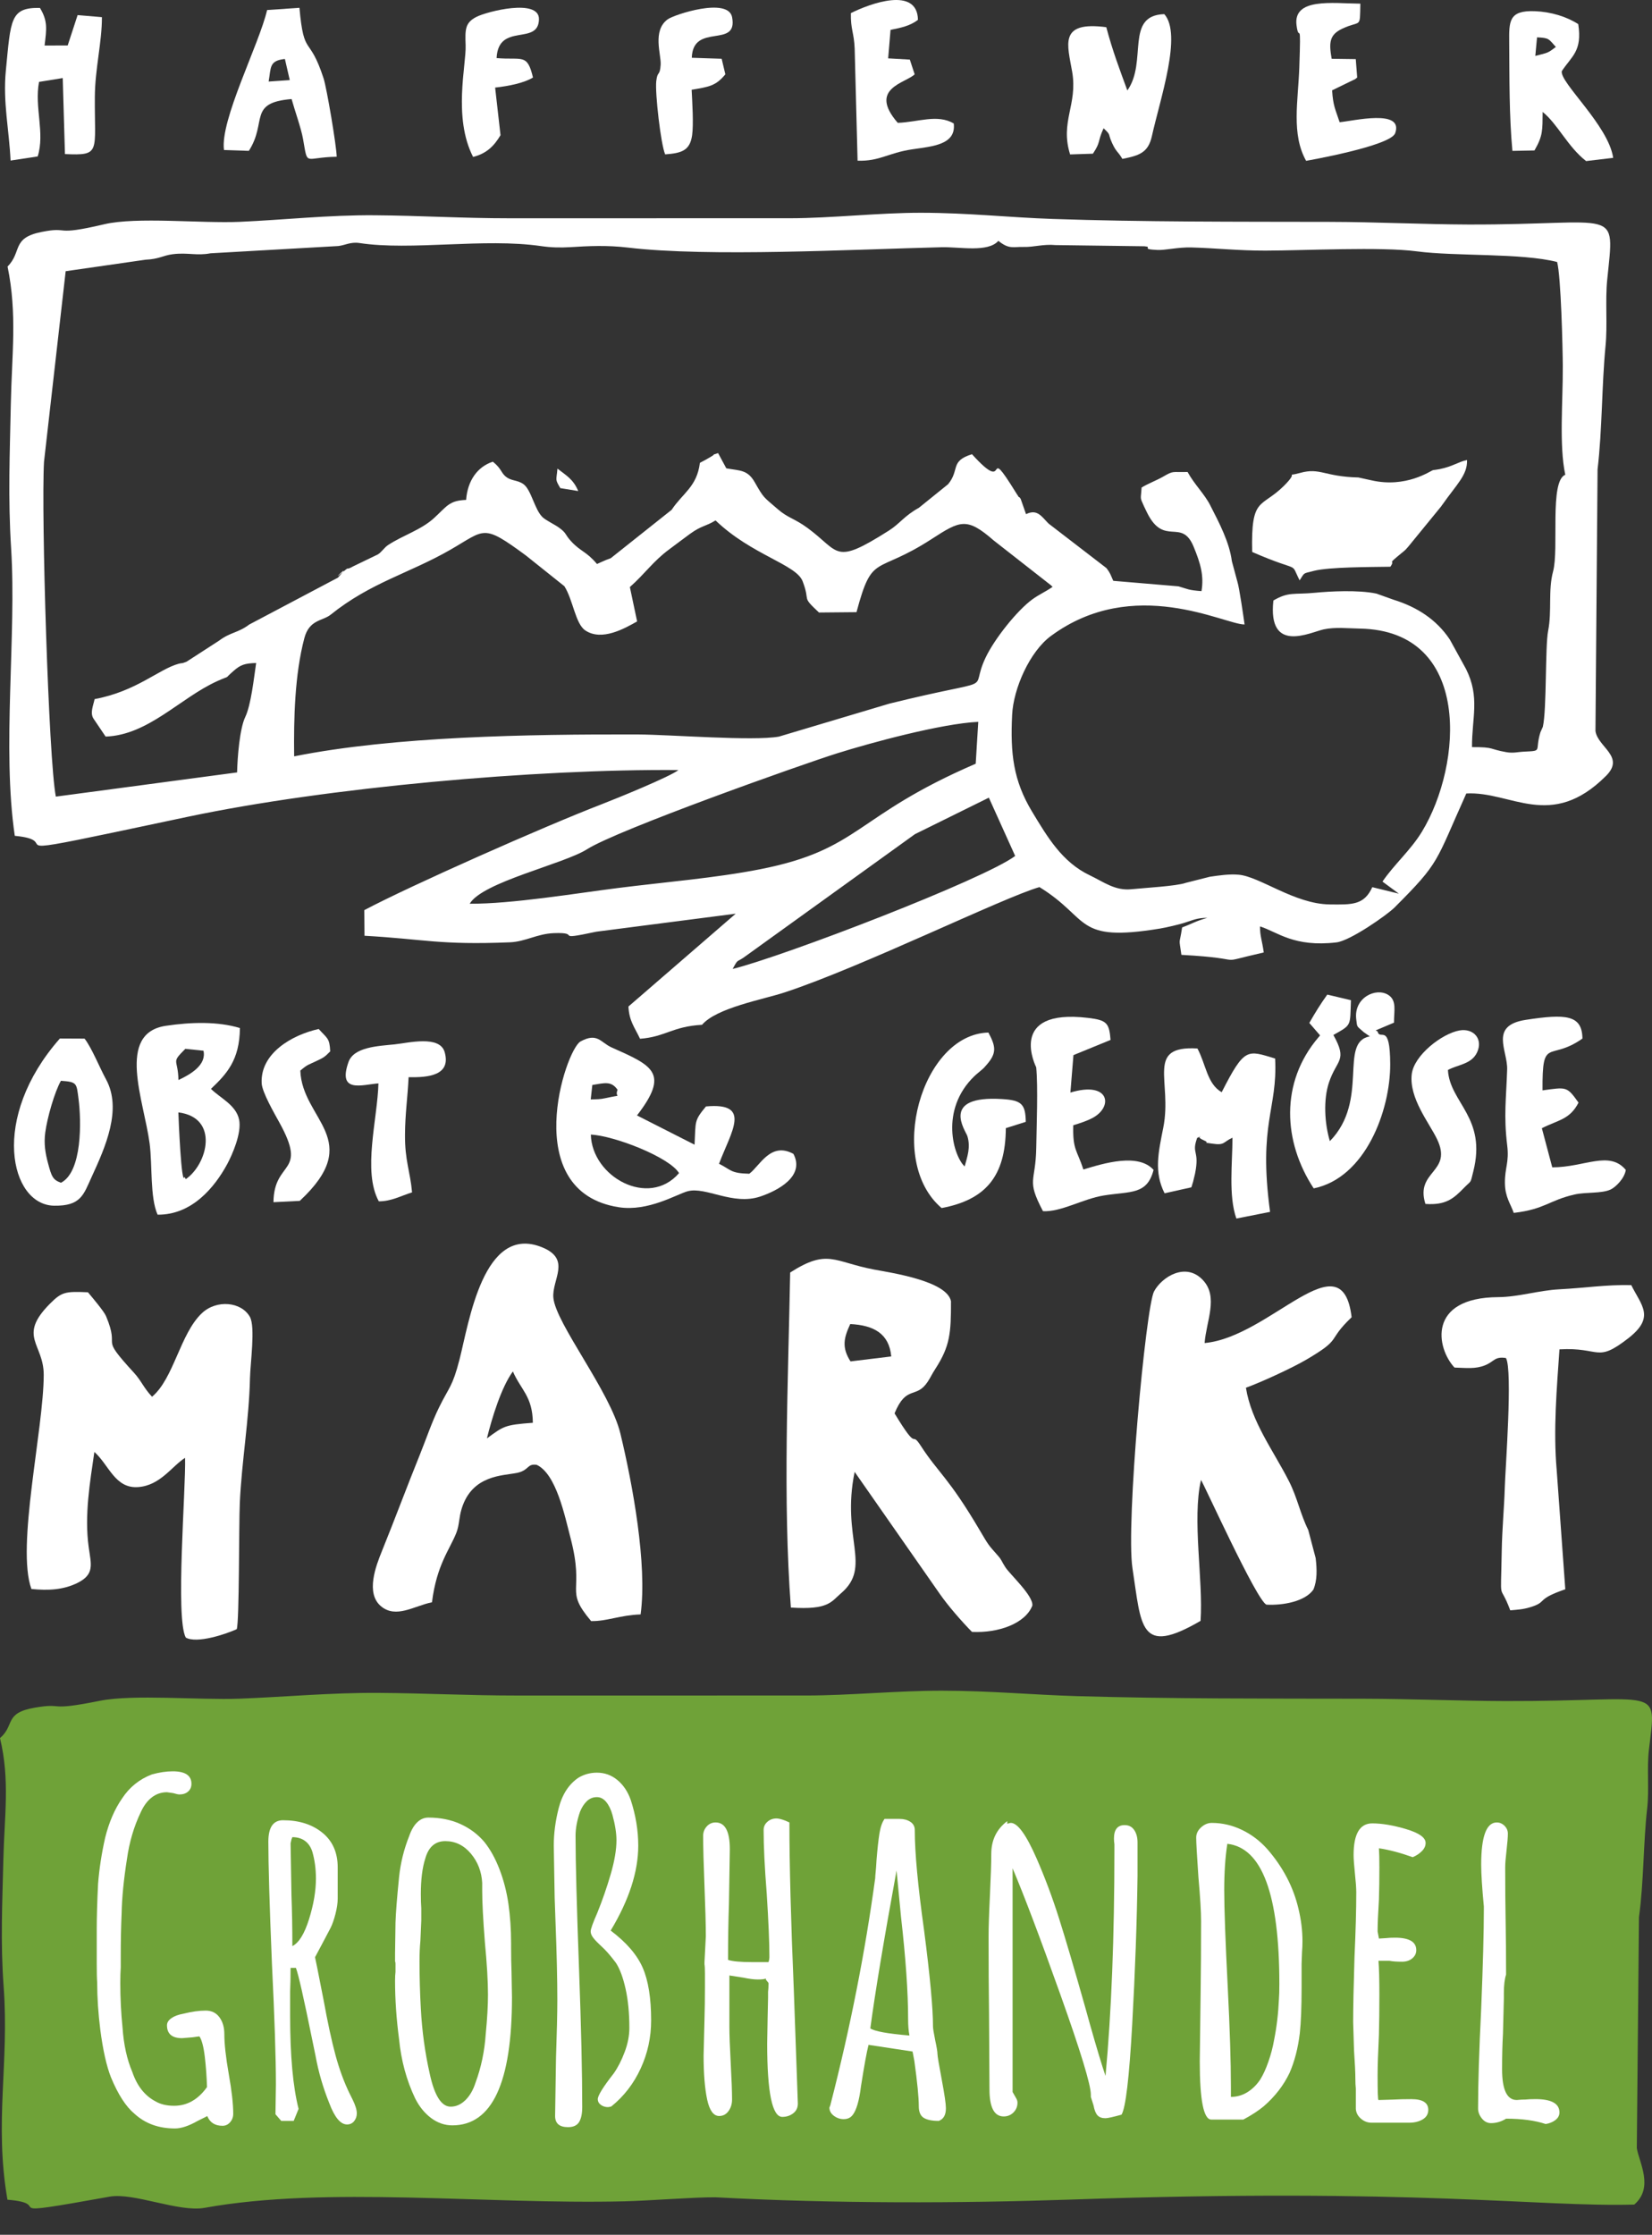
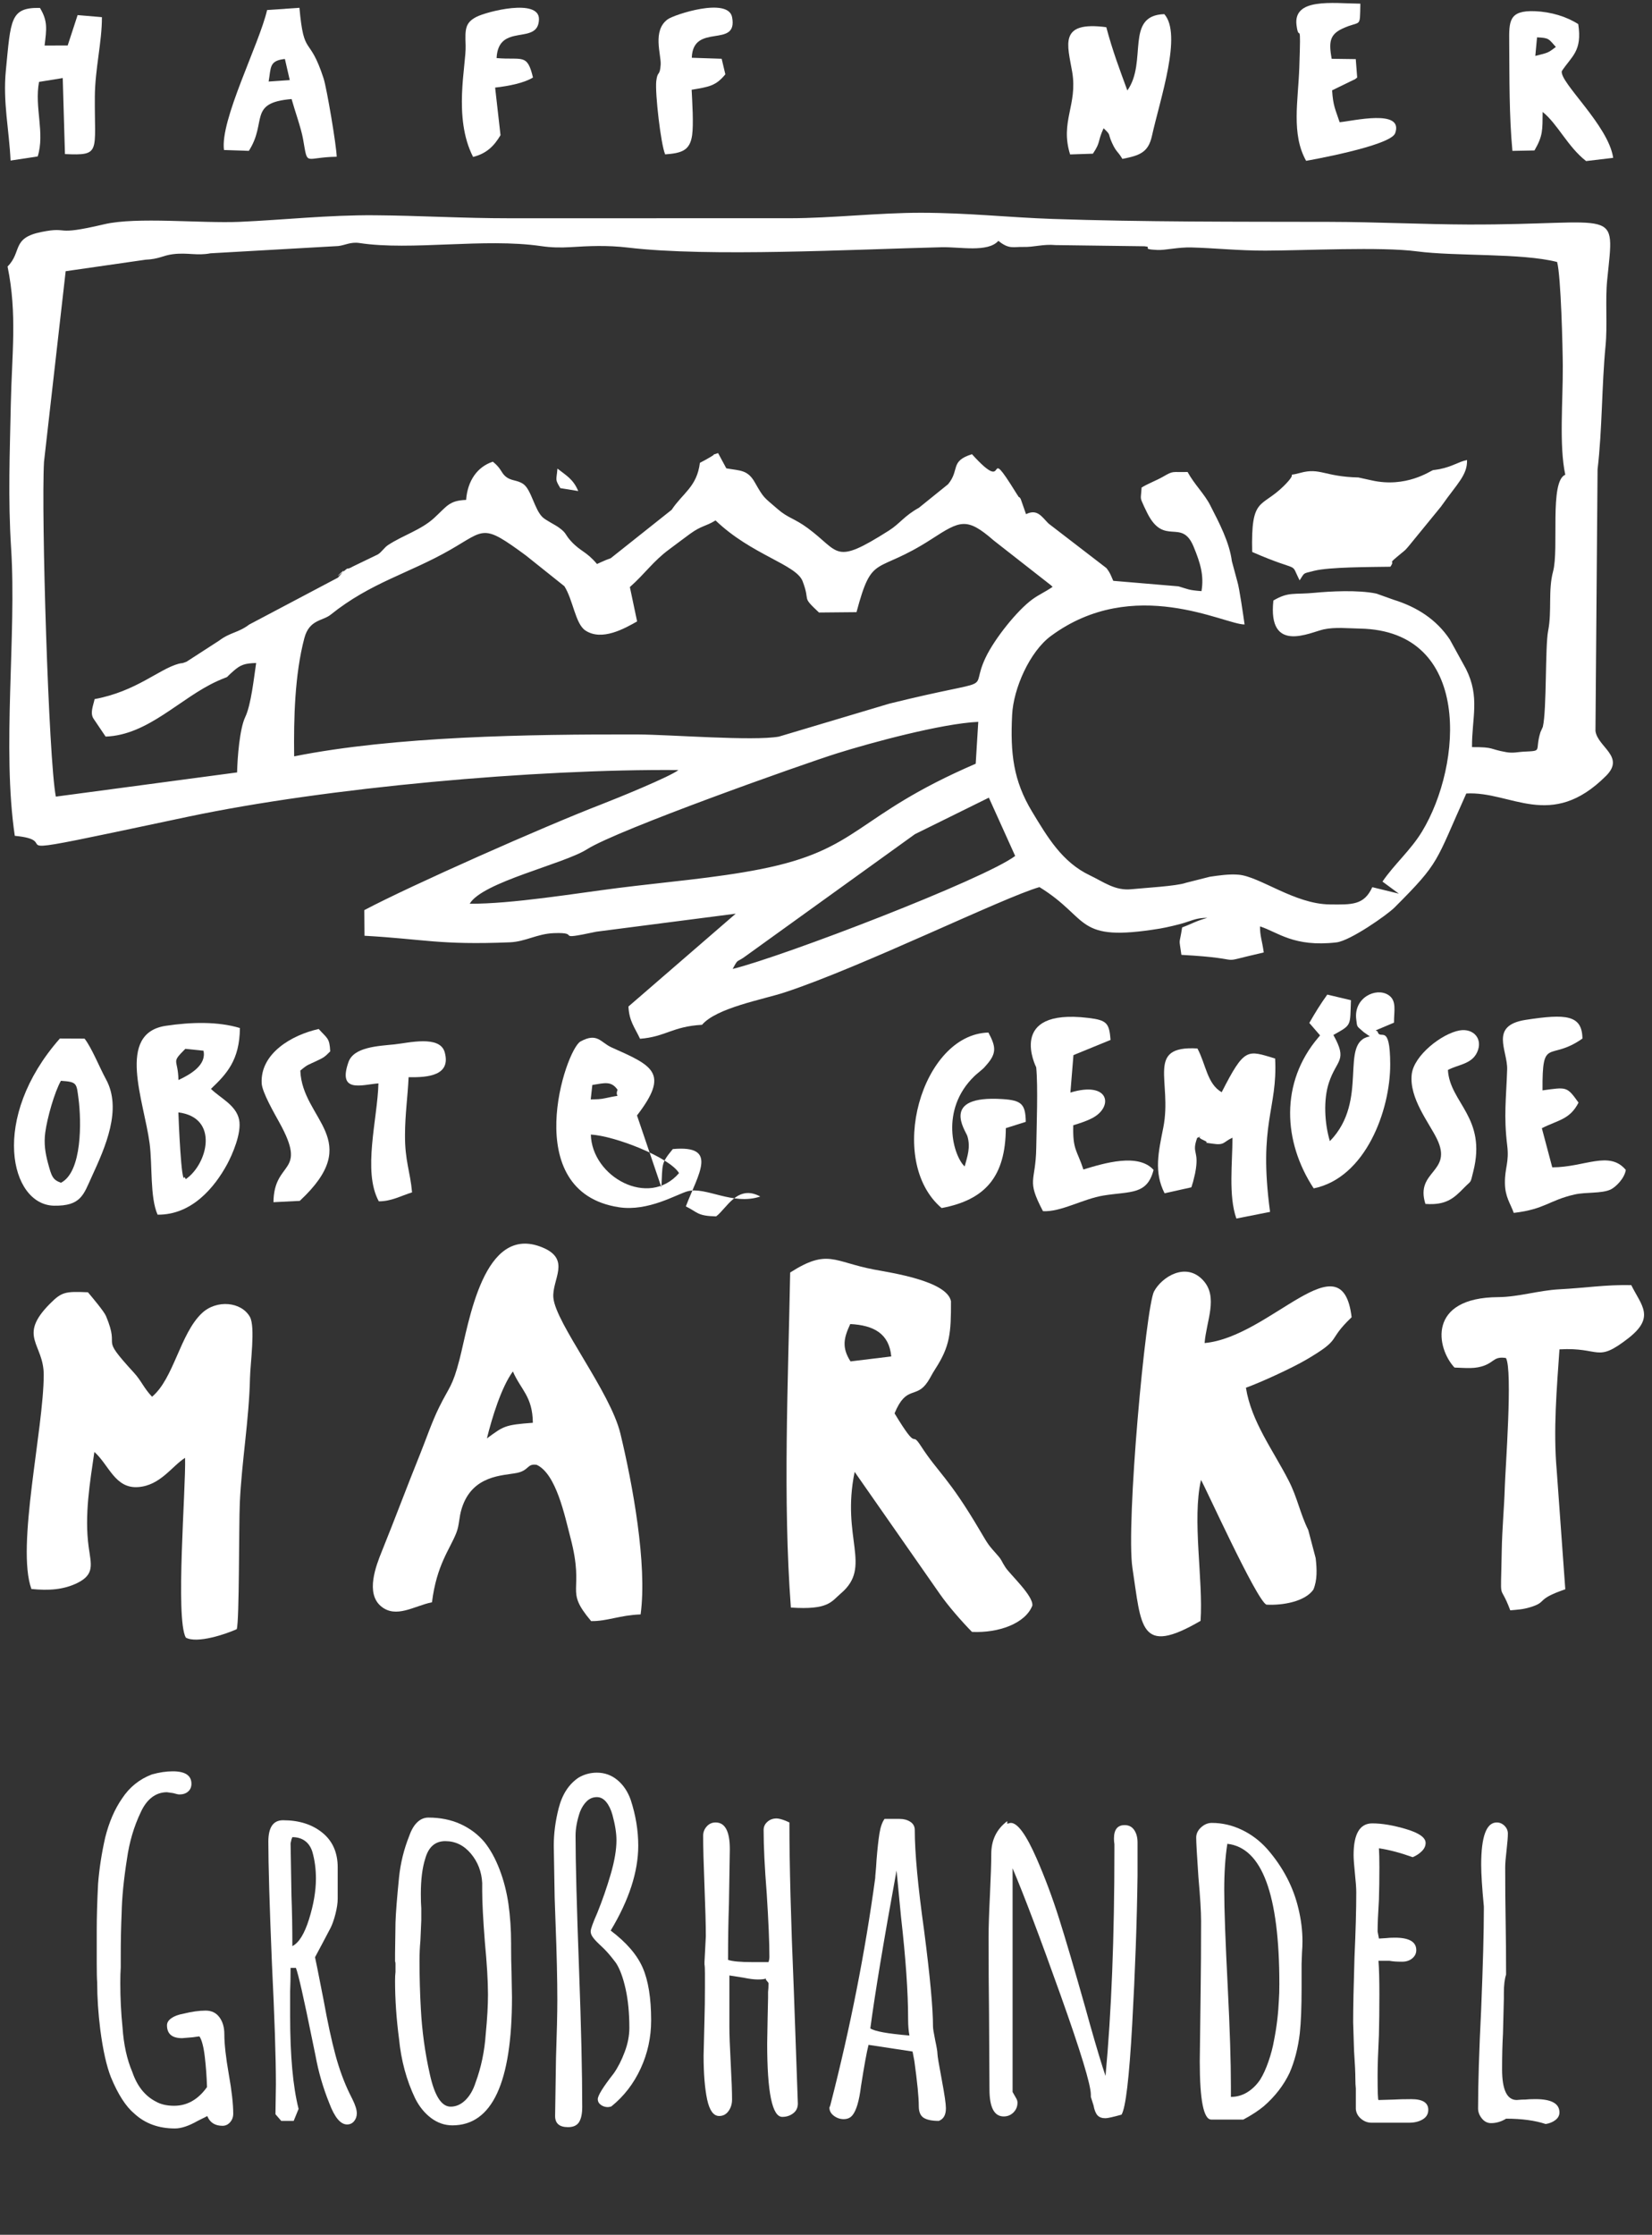
<svg xmlns="http://www.w3.org/2000/svg" version="1.1" id="Layer_1" x="0px" y="0px" width="278.679px" height="376.846px" viewBox="0 0 278.679 376.846" enable-background="new 0 0 278.679 376.846" xml:space="preserve">
  <rect x="0" y="0" width="278.679" height="376.846" fill="#333333" stroke="none" />
  <path fill-rule="evenodd" clip-rule="evenodd" fill="#FFFFFF" d="M123.595,163.394c1.025-1.909,0.551-0.928,2.306-2.25  l28.444-20.481l12.467-6.153l4.44,9.83C165.953,148.305,132.299,161.228,123.595,163.394L123.595,163.394z M164.593,128.786  l0.432-7.061c-6.166,0.28-18.083,3.511-23.829,5.314c-5.869,1.843-36.985,12.878-42.167,16.169  c-3.947,2.507-17.649,5.526-19.793,9.187c7.08,0.05,17.797-1.738,24.974-2.646c7.9-1,16.495-1.687,24.009-3.166  C145.209,143.238,144.048,137.649,164.593,128.786L164.593,128.786z M107.613,123.853c-18.608-0.049-41.062,0.313-57.992,3.689  c-0.081-6.367,0.089-13.746,1.717-19.924c0.837-3.176,3.088-2.879,4.433-3.958c6.786-5.449,13.227-6.953,20.184-10.946  c5.964-3.423,5.399-4.461,12.772,0.966l6.48,5.175c1.464,2.306,1.845,6.318,3.522,7.449c2.797,1.886,6.687-0.355,8.746-1.513  l-1.223-5.795c2.534-2.232,3.939-4.377,6.65-6.366c1.257-0.922,2.364-1.787,3.5-2.607c1.974-1.427,2.625-1.228,4.303-2.265  c6.075,5.83,13.604,7.417,14.688,10.254c1.404,3.673-0.339,2.367,2.76,5.276l6.331-0.059c2.711-10.128,3.14-6.155,12.667-12.326  c4.834-3.13,5.931-3.728,10.471,0.229l9.671,7.567c0.056,0.05,0.182,0.176,0.272,0.265c-1.375,0.929-2.264,1.272-3.398,2.093  c-2.551,1.843-6.395,6.652-7.904,9.832c-2.992,6.301,2.957,3.023-16.238,7.765l-18.627,5.559  C127.034,124.996,113.233,123.883,107.613,123.853L107.613,123.853z M118.068,78.047c0.712-0.366,1.129-0.603,1.752-0.965  c1.298-0.753-0.175-0.176,1.317-0.677l1.386,2.571c2.363,0.417,3.594,0.224,4.813,2.373c1.558,2.745,1.471,2.428,3.854,4.502  c1.75,1.524,2.82,1.552,5.047,3.189c5.514,4.053,4.342,6.368,13.706,0.435c1.867-1.182,2.566-2.462,5.072-3.851l4.913-3.965  c2.024-2.438,0.263-3.887,4.036-5.065c6.682,7.384,1.747-2.689,7.496,6.611c0.758,1.226,0.219,0.173,0.722,0.929l0.902,2.57  c1.915-0.947,2.648,0.446,3.803,1.587l9.751,7.499c0.69,0.874,0.789,1.348,1.16,2.155l10.994,0.928  c1.732,0.502,1.597,0.63,3.889,0.81c0.446-2.606-0.175-4.709-1.337-7.515c-2.017-4.866-4.948,0.045-7.806-5.642l-0.537-1.109  c-0.758-1.696-0.552-1.067-0.426-3.199c1.007-0.637,2.542-1.208,3.62-1.832c1.856-1.073,1.445-0.715,4.138-0.797  c1.174,2.141,2.82,3.666,3.809,5.595c1.571,3.068,3.251,6.268,3.665,9.459l0.92,3.416c0.336,1.016,1.05,6.031,1.221,7.244  c-3.28,0.056-18.679-8.393-32.685,1.955c-3.559,2.629-6.307,8.83-6.527,13.291c-0.32,6.491,0.199,11.078,3.367,16.323  c2.606,4.313,5.083,8.518,9.737,10.732c2.321,1.104,4.255,2.634,7.022,2.346c2.14-0.222,7.64-0.52,9.177-1.078l4.053-1.026  c1.54-0.226,3.266-0.48,4.841-0.346c3.581,0.302,9.433,4.936,15.348,5.012c3.845,0.049,5.825,0.119,7.216-2.908l4.48,1.096  l-2.765-2.038c1.96-2.889,4.744-5.271,6.657-8.415c6.878-11.309,8.472-33.888-10.438-34.247c-2-0.038-4.183-0.286-6.123,0.128  c-2.285,0.487-9.482,4.211-8.499-4.865c2.617-1.526,3.398-0.954,7.034-1.307c2.41-0.233,7.243-0.517,10.356,0.146l2.878,1.028  c3.951,1.225,7.238,3.327,9.496,6.715l2.725,4.954c2.399,4.781,0.986,8.233,1.015,13.188c3.87-0.015,2.821,0.333,5.785,0.85  c1.174,0.206,1.979-0.035,2.829-0.077c3.461-0.173,1.912,0.036,2.927-3.274l0.41-0.922c0.677-2.936,0.372-13.553,0.892-16.181  c0.661-3.347-0.024-6.833,0.833-10.015c1.031-3.836-0.639-15.214,2.059-16.315c-1.065-4.969-0.384-12.455-0.418-18.364  c-0.018-3.018-0.306-15.122-0.959-17.509c-6.024-1.542-17.037-0.923-23.671-1.795c-6.089-0.8-18.749-0.137-25.513-0.122  c-4.576,0.01-8.51-0.431-12.505-0.535c-2.313-0.059-4.362,0.487-5.751,0.424c-2.995-0.137-0.623-0.493-2.179-0.624l-14.965-0.198  c-2.171-0.195-3.617,0.361-5.449,0.312c-1.725-0.045-2.412,0.438-4.221-1.027c-1.775,2.002-6.478,1-9.575,1.076  c-14.882,0.365-39.321,1.677-52.873,0.063c-3.623-0.431-6.737-0.264-9.713-0.079c-1.692,0.105-3.275,0.074-4.978-0.174  c-9.598-1.398-21.929,0.811-30.637-0.518c-1.493-0.229-2.448,0.381-3.576,0.506l-21.571,1.227c-2.279,0.447-3.866-0.167-6.359,0.153  c-1.711,0.219-2.231,0.816-4.607,0.929l-13.452,1.936L7.424,77.875c-0.488,8.65,0.769,50.145,1.995,56.459l30.577-4.082  c0.053-2.556,0.438-7.383,1.372-9.336c0.987-2.067,1.459-6.558,1.842-9.115c-1.999,0.061-2.64,0.32-3.809,1.336  c-1.881,1.635-0.189,0.563-2.731,1.71c-6.285,2.836-11.634,9.111-18.853,9.363l-1.969-2.916c-0.741-0.985-0.123-2.273,0.111-3.403  c7.026-1.303,10.822-5.04,14.155-5.957c0.73-0.201,0.339,0.055,1.36-0.354l5.459-3.531c2.014-1.5,3.139-1.266,5.119-2.738  l14.959-7.905c2.816-3.103-1.712,1.203,0.759-0.891c1.432-1.214,0.294-0.156,1.833-1.024l4.134-1.995  c0.645-0.394,1.084-1.165,1.731-1.587c2.57-1.681,5.552-2.533,7.768-4.561c2.167-1.983,2.528-2.945,5.392-3.047  c0.239-3.215,1.877-5.583,4.509-6.446c1.365,1.079,1.377,1.788,2.063,2.413c0.993,0.904,2.028,0.606,3.1,1.372  c1.323,0.946,1.873,4.286,3.219,5.569c0.566,0.54,2.068,1.253,2.748,1.744c1.393,1.008,0.941,1.089,2.077,2.325  c1.609,1.753,2.574,1.693,4.362,3.831c0.643-0.285,0.806-0.378,1.53-0.679c0.159-0.066,0.632-0.23,0.795-0.301l10.272-8.161  C115.174,83.142,117.561,82.103,118.068,78.047L118.068,78.047z M1.275,44.943c1.657,8.022,0.713,14.896,0.549,23.219  c-0.164,8.284-0.492,15.727,0.052,24.302c0.931,14.675-1.569,33.683,0.619,48.479c8.224,0.791-3.274,3.623,16.71-0.575  c3.968-0.833,8.273-1.75,12.525-2.646c23.43-4.939,58.643-8.07,82.713-7.87c-1.366,1.102-10.414,4.793-13.097,5.827  c-9.422,3.63-32.063,13.646-39.89,17.796l0.032,4.32c10.163,0.573,12.583,1.588,24.519,1.107c2.635-0.106,4.589-1.434,7.396-1.546  c4.994-0.199-0.455,1.389,7.204-0.245l23.502-3.036l-18.094,15.653c0.117,2.457,1.037,3.491,1.956,5.44  c4.284-0.326,5.45-2.078,10.456-2.356c2.459-2.875,10.298-4.265,13.965-5.472c13.021-4.284,36.891-16.017,42.955-17.749  c8.675,5.334,5.825,9.367,20.321,6.994c1.213-0.198,3.269-0.708,3.994-0.93c1.647-0.504,2.229-0.874,4.01-0.882  c-2.173,0.634-2.314,0.889-4.254,1.619c-0.496,3.246-0.562,1.469-0.123,4.626c12.287,0.669,4.771,1.669,13.892-0.406  c-0.291-2.086-0.645-2.779-0.632-4.394c3,0.966,5.699,3.534,12.896,2.698c2.32-0.27,8.544-4.631,9.796-5.883  c7.742-7.742,6.805-7.449,12.107-19.225c7.545-0.439,14.252,6.352,23.587-2.986c3.254-3.255-1.428-4.836-1.798-7.553l0.354-44.119  c0.798-6.703,0.704-14.262,1.341-20.757c0.355-3.636-0.072-7.657,0.286-11.216c1.268-12.592,2.139-9.239-23.496-9.316  c-7.34-0.022-15.533-0.432-23.328-0.447c-15.629-0.03-31.558,0.025-46.68-0.491c-7.593-0.259-14.154-1.03-22.195-1.043  c-7.189-0.011-15.192,0.923-22.189,0.922c-15.75-0.001-31.503-0.001-47.254,0.006c-8.04,0.003-15.015-0.448-22.769-0.508  c-7.779-0.06-15.422,0.789-22.756,1.108c-6.582,0.287-17.403-0.88-22.88,0.411c-8.862,2.089-5.624,0.31-10.595,1.301  C1.898,40.136,3.753,42.461,1.275,44.943z" />
  <path fill-rule="evenodd" clip-rule="evenodd" fill="#FFFFFF" d="M143.474,229.571c-1.534-2.388-1.104-4.009-0.044-6.298  c3.95,0.198,6.56,1.602,6.918,5.463L143.474,229.571L143.474,229.571z M150.904,238.334c2.019-4.896,3.641-2.34,5.613-5.363  c0.506-0.774,0.66-1.199,1.258-2.123c2.495-3.852,2.661-6.068,2.648-11.42c-0.669-3.443-10.191-4.816-12.976-5.346  c-6.838-1.3-7.793-3.563-14.152,0.501c-0.346,18.712-1.246,38.172,0.118,56.495c6.387,0.44,6.831-1.02,8.449-2.396  c5.33-4.537-0.002-9.266,2.31-20.479l14.406,20.638c1.37,1.957,3.617,4.545,5.387,6.345c4.498,0.215,9.016-1.426,10.184-4.439  c0.184-1.65-3.707-5.19-4.535-6.441c-0.712-1.075-0.547-1.156-1.297-2.005c-1.597-1.803-1.535-1.696-2.988-4.164  c-5.324-9.044-7.009-9.71-9.987-14.311C153.494,240.973,155.111,245.277,150.904,238.334z" />
  <path fill-rule="evenodd" clip-rule="evenodd" fill="#FFFFFF" d="M82.138,242.556c0.853-3.472,2.442-8.655,4.381-11.289  c1.354,3.116,3.321,4.191,3.368,8.656C85.095,240.273,84.957,240.5,82.138,242.556L82.138,242.556z M108.065,272.238  c1.153-8.446-1.374-22.059-3.415-30.515c-1.701-7.051-10.914-18.556-11.301-22.885c-0.273-3.054,3.056-6.444-1.825-8.475  c-10-4.158-12.417,12.735-14.011,18.895c-1.196,4.624-1.688,4.504-3.44,8.055c-1.222,2.474-2.164,5.3-3.172,7.799  c-2.358,5.839-4.152,10.708-6.499,16.513c-0.95,2.349-2.783,7.022-0.133,9.236c2.547,2.128,5.606-0.069,8.602-0.67  c0.79-6.363,3.037-8.947,4.122-11.746c0.519-1.337,0.403-2.495,0.895-4.069c1.77-5.668,6.895-5.511,9.306-5.998  c2.087-0.421,1.695-1.616,3.343-1.364c3.3,1.539,4.726,8.582,5.712,12.353c2.459,9.405-1.154,8.512,3.47,13.996  C102.36,273.414,104.564,272.36,108.065,272.238z" />
  <path fill-rule="evenodd" clip-rule="evenodd" fill="#FFFFFF" d="M39.937,274.722c0.448-1.303,0.352-17.63,0.517-21.285  c0.313-6.935,1.564-14.035,1.716-21.039c0.054-2.495,0.927-8.641-0.007-10.32c-1.433-2.577-5.63-2.983-8.118-0.626  c-3.672,3.479-4.727,11.018-8.398,14.079c-1.448-1.54-1.776-2.659-3.055-4.054c-6.095-6.644-2.176-3.508-4.709-9.549  c-0.335-0.8-2.345-3.174-3.05-4.014c-3.82-0.161-4.414-0.072-6.403,1.926c-5.521,5.547-1.044,6.714-1.054,12.004  c-0.016,9.229-4.669,28.957-2.079,36.105c2.884,0.292,5.418,0.139,7.764-1.02c2.943-1.453,2.303-3.132,1.903-6.02  c-0.753-5.44,0.235-11.056,0.955-16.07c2.478,2.204,3.475,6.209,7.388,5.926c3.736-0.27,5.674-3.513,7.915-4.93  c0.153,5.159-1.665,27.025,0.117,30.307C33.229,277.219,38.213,275.52,39.937,274.722z" />
  <path fill-rule="evenodd" clip-rule="evenodd" fill="#FFFFFF" d="M203.208,226.476c0.28-3.712,2.351-7.728-0.239-10.565  c-2.906-3.184-6.992-0.576-8.292,1.863c-1.386,2.6-4.787,39.244-3.635,46.705c1.515,9.816,1.141,14.878,11.483,8.845  c0.473-6.897-1.457-17.077,0.073-23.754c0.48,0.642,9.359,20.289,11.034,21.021c2.817,0.155,6.549-0.544,7.928-2.545  c0.66-1.583,0.606-3.377,0.381-5.307l-1.252-4.743c-1.385-2.797-1.811-5.399-3.272-8.263c-2.658-5.204-6.327-9.987-7.24-15.722  c2.335-0.83,7.729-3.286,10.219-4.752c6.234-3.668,3.288-3.016,7.612-7.132C226.405,208.649,214.323,225.476,203.208,226.476z" />
  <path fill-rule="evenodd" clip-rule="evenodd" fill="#FFFFFF" d="M263.069,227.541c7.002-0.403,6.141,2.386,11.628-1.885  c4.579-3.563,2.161-5.544,0.484-8.95c-4.297-0.087-7.758,0.48-12.122,0.708c-3.522,0.185-6.925,1.3-10.318,1.32  c-12.021,0.07-10.441,8.614-7.378,11.878c2.016,0.062,3.527,0.273,5.158-0.387c1.58-0.639,1.594-1.522,3.521-1.223  c1.161,2.021-0.109,18.743-0.196,21.781c-0.1,3.467-0.45,6.918-0.516,10.779c-0.161,9.458-0.461,4.883,1.438,9.987  c1.278-0.119,2.103-0.142,3.351-0.52c3.068-0.93,0.772-1.257,5.933-3.032l-1.447-20.046  C261.999,241.095,262.626,234.059,263.069,227.541z" />
-   <path fill-rule="evenodd" clip-rule="evenodd" fill="#FFFFFF" d="M99.671,191.327c3.958,0.186,13.269,3.814,14.877,6.494  C109.437,203.753,99.849,198.456,99.671,191.327L99.671,191.327z M99.92,182.958c2.051-0.32,3.192-0.73,4.26,0.816  c-0.616,1.513,1.232,0.673-1.932,1.385c-1.064,0.24-1.469,0.195-2.598,0.238L99.92,182.958L99.92,182.958z M107.456,188.096  c5.544-7.19,2.654-8.374-4.275-11.464c-1.861-0.83-2.389-2.576-5.251-1.012c-2.537,1.386-10.493,25.36,6.48,27.957  c4.949,0.758,9.766-2.202,11.578-2.693c3.077-0.835,7.626,2.443,12.264,0.885c2.982-1.001,7.568-3.43,5.594-7.189  c-3.871-2.122-5.687,2.061-7.449,3.348c-3.205-0.073-3.059-0.674-5.105-1.684c2.087-5.493,5.578-10.375-2.199-9.667  c-2.036,2.458-1.716,2.461-1.927,6.451L107.456,188.096z" />
+   <path fill-rule="evenodd" clip-rule="evenodd" fill="#FFFFFF" d="M99.671,191.327c3.958,0.186,13.269,3.814,14.877,6.494  C109.437,203.753,99.849,198.456,99.671,191.327L99.671,191.327z M99.92,182.958c2.051-0.32,3.192-0.73,4.26,0.816  c-0.616,1.513,1.232,0.673-1.932,1.385c-1.064,0.24-1.469,0.195-2.598,0.238L99.92,182.958L99.92,182.958z M107.456,188.096  c5.544-7.19,2.654-8.374-4.275-11.464c-1.861-0.83-2.389-2.576-5.251-1.012c-2.537,1.386-10.493,25.36,6.48,27.957  c4.949,0.758,9.766-2.202,11.578-2.693c3.077-0.835,7.626,2.443,12.264,0.885c-3.871-2.122-5.687,2.061-7.449,3.348c-3.205-0.073-3.059-0.674-5.105-1.684c2.087-5.493,5.578-10.375-2.199-9.667  c-2.036,2.458-1.716,2.461-1.927,6.451L107.456,188.096z" />
  <path fill-rule="evenodd" clip-rule="evenodd" fill="#FFFFFF" d="M211.23,93.077c8.466,3.688,6.293,1.407,8.005,4.787  c0.911-1.368,0.446-1.097,2.42-1.603c2.579-0.662,9.563-0.637,12.893-0.694c0.977-1.424-0.897-0.015,1.902-2.315  c0.697-0.573,0.558-0.436,1.146-1.111l5.477-6.7c0.075-0.098,0.168-0.23,0.239-0.332c2.49-3.535,4.255-5.029,4.161-7.539  c-1.582,0.344-2.336,1.073-4.644,1.543c-0.157,0.032-1.078,0.164-1.084,0.165c-0.449,0.118-4.529,3.065-10.409,1.715l-2.191-0.479  c-5.761-0.135-6.44-1.697-9.801-0.774c-3.09,0.849,0.18-0.726-2.75,2.18C212.711,85.772,211.018,83.635,211.23,93.077z" />
  <path fill-rule="evenodd" clip-rule="evenodd" fill="#FFFFFF" d="M31.339,198.838c-0.089-0.105-0.189-0.426-0.213-0.351  c-0.529,1.607-1.01-9.819-1.035-10.905C37.019,188.453,35.037,196.297,31.339,198.838L31.339,198.838z M30.104,182.122  c-0.074-3.708-1.34-2.757,1.159-5.257l3.062,0.316C34.863,179.563,32.184,181.16,30.104,182.122L30.104,182.122z M35.587,183.615  c2.632-2.508,4.833-4.813,4.885-10.259c-3.703-1.122-8.195-1.018-12.492-0.376c-8.429,1.26-3.688,12.619-2.74,19.843  c0.485,3.691,0.041,9.074,1.342,12.005c5.77,0.07,9.618-4.604,11.727-8.488c0.852-1.569,2.496-5.289,2.026-7.538  C39.813,186.312,37.113,185.146,35.587,183.615z" />
  <path fill-rule="evenodd" clip-rule="evenodd" fill="#FFFFFF" d="M214.249,204.357c-2.019-15.011,1.296-17.237,0.856-25.859  c-4.716-1.412-5.129-1.946-9.018,5.683c-2.467-1.411-2.647-4.694-4.091-7.379c-8.845-0.518-4.202,5.488-5.755,13.328  c-0.822,4.153-1.614,7.499,0.215,11.089l4.508-0.999c0.073-0.143,0.115-0.338,0.149-0.455c0.034-0.116,0.104-0.313,0.145-0.457  l0.34-1.413c0.799-4.008-0.657-3.227,0.357-6.017c1.368-0.498-0.497-0.311,0.97,0.338c1.746,0.772-0.875,0.267,1.533,0.631  c2.201,0.333,1.811-0.253,3.451-0.998c0,4.194-0.703,9.788,0.656,13.633L214.249,204.357z" />
  <path fill-rule="evenodd" clip-rule="evenodd" fill="#FFFFFF" d="M235.156,172.45c-0.015-1.965,0.512-3.733-0.956-4.672  c-2.081-1.332-5.845,0.456-5.416,4.077c0.177,1.497,0.054,1.086,1.261,2.19l1.03,0.719c-5.294,0.976-0.003,10.767-6.735,17.663  c-0.891-2.92-1.127-6.965-0.157-9.879c1.315-3.947,3.204-3.617,0.748-8.018c3.157-1.782,2.788-1.449,2.963-5.867l-3.99-0.946  c-1.178,1.638-2.01,2.994-3.034,4.781l1.813,2.094c-0.077,0.115-0.205,0.257-0.263,0.324c-6.515,7.625-5.979,17.61-0.812,25.479  c8.75-1.774,12.932-13.157,12.91-20.942c-0.021-7.149-1.69-3.948-2.116-5.46c-0.044-0.16-0.228-0.136-0.324-0.244L235.156,172.45z" />
  <path fill-rule="evenodd" clip-rule="evenodd" fill="#FFFFFF" d="M260.21,183.868c-0.059-9.251,1.116-4.78,6.735-8.736  c-0.048-3.997-2.777-4.198-9.559-3.155c-6.201,0.954-3.041,5.142-3.142,8.364c-0.153,4.892-0.606,7.776,0.012,12.833  c0.347,2.84-0.405,3.709-0.389,6.274c0.016,2.4,0.909,3.44,1.491,5.083c5.286-0.621,5.926-2.119,10.271-3.106  c1.9-0.431,4.501-0.127,6.053-0.829c0.827-0.375,2.368-1.862,2.576-3.316c-2.798-3.332-6.945-0.433-12.406-0.432l-1.754-6.598  c2.776-1.41,4.706-1.441,6.187-4.315C264.305,183.159,264.279,183.316,260.21,183.868z" />
  <path fill-rule="evenodd" clip-rule="evenodd" fill="#FFFFFF" d="M187.341,175.362c-0.229-2.833-0.602-3.333-3.767-3.712  c-13.864-1.663-8.774,8.326-8.774,8.333c0.32,3.292,0.063,9.954,0.008,13.536c-0.092,5.983-1.733,5.266,1.134,10.723  c3.075,0.157,6.726-2.081,10.243-2.647c4.511-0.728,7.321-0.065,8.413-4.315c-2.579-2.885-8.356-1.132-11.839-0.069  c-1.083-3.333-1.822-3.26-1.707-7.462c1.102-0.336,2.279-0.706,3.284-1.249c3.521-1.901,2.817-6.26-3.769-4.262l0.515-6.315  L187.341,175.362z" />
  <path fill-rule="evenodd" clip-rule="evenodd" fill="#FFFFFF" d="M162.733,196.697c-1.854-1.677-4.28-9.522,1.645-15.234  c0.378-0.364,0.94-0.791,1.2-1.033c0.534-0.5,0.052,0.04,0.835-0.85c1.743-1.979,1.597-3.083,0.323-5.461  c-11.223,0.27-17.33,21.565-7.894,29.595c7.409-1.395,10.78-5.327,10.833-13.475l3.365-1.063c-0.048-3.004-0.721-3.633-3.927-3.838  c-10.651-0.685-6.202,5.35-5.927,6.241C163.77,193.476,163.167,195.059,162.733,196.697z" />
  <path fill-rule="evenodd" clip-rule="evenodd" fill="#FFFFFF" d="M190.175,15.257c-1.295-3.547-2.461-6.57-3.552-10.67  c-8.087-1.063-6.543,2.923-5.755,7.529c0.951,5.567-2.083,8.401-0.35,13.926l3.847-0.126c1.38-2.069,0.71-1.892,1.799-4.289  c1.354,1.275,0.657,0.797,1.437,2.489c0.736,1.602,0.928,1.317,1.736,2.678c2.906-0.569,4.363-1.075,4.979-3.843  c1.417-6.374,5.134-17.138,2.094-20.567C189.695,2.586,193.624,10.4,190.175,15.257z" />
  <path fill-rule="evenodd" clip-rule="evenodd" fill="#FFFFFF" d="M1.783,27.076l4.577-0.697c1.244-3.976-0.582-8.277,0.225-12.569  l3.998-0.646l0.373,12.818c6.128,0.274,4.972-0.27,5.042-9.68c0.035-4.728,1.207-9.196,1.195-13.407l-4.101-0.349l-1.675,5.125  L7.522,7.675C7.853,4.884,8.087,3.577,6.74,1.336C1.706,1.245,1.828,3.272,0.988,11.886C0.467,17.224,1.548,21.941,1.783,27.076z" />
  <path fill-rule="evenodd" clip-rule="evenodd" fill="#FFFFFF" d="M10.278,199.447c-1.392-0.513-1.576-1.054-2.184-3.318  c-0.455-1.697-0.71-3.265-0.462-5.142c0.33-2.487,1.575-6.862,2.646-8.732c2.751,0.185,2.625,0.401,2.97,3.052  C13.732,189.021,13.885,197.629,10.278,199.447L10.278,199.447z M10.1,175.124c-11.833,13.417-8.402,28.067-0.981,28.191  c4.554,0.076,4.971-1.867,6.361-4.894c2.283-4.965,5.166-11.383,2.393-16.436c-1.041-1.898-2.398-5.3-3.609-6.842L10.1,175.124z" />
  <path fill-rule="evenodd" clip-rule="evenodd" fill="#FFFFFF" d="M259.286,6.298c2.07,0.088,1.936,0.261,3.174,1.619  c-1.339,1.019-1.274,0.962-3.465,1.51L259.286,6.298L259.286,6.298z M255.132,25.444l3.722-0.073  c1.448-2.514,1.344-3.396,1.377-6.498c2.577,2.089,4.211,5.854,7.331,8.289l4.568-0.544c-0.789-5.478-9.067-12.736-8.666-14.626  c1.69-2.563,3.467-3.342,2.776-7.92c-1.934-1.258-4.596-2.084-7.335-2.185c-4.389-0.161-4.342,1.693-4.314,5.234  C254.637,13.1,254.574,19.523,255.132,25.444z" />
  <path fill-rule="evenodd" clip-rule="evenodd" fill="#FFFFFF" d="M45.316,13.751c0.422-2.363,0.045-3.525,2.745-3.805l0.82,3.561  L45.316,13.751L45.316,13.751z M45.058,1.692c-1.315,5.734-7.976,18.599-7.271,23.607l4.19,0.14  c3.152-4.902-0.201-8.123,7.214-8.736c0.509,1.866,1.597,4.873,1.928,6.725c0.852,4.774,0.106,3.085,5.678,3.003  c-0.018-1.728-1.666-11.538-2.214-13.222c-2.435-7.484-3.298-3.355-4.071-11.893L45.058,1.692z" />
  <path fill-rule="evenodd" clip-rule="evenodd" fill="#FFFFFF" d="M220.332,27.121c0.001,0,14.248-2.486,15.022-4.658  c1.487-4.171-7.173-2.041-9.367-1.854c-0.7-2.127-1.11-2.733-1.271-5.377l3.115-1.516c1.16-0.566,0.532-0.204,1.116-0.645  l-0.241-3.102l-4.067-0.055c-0.462-2.67-0.422-4.04,1.789-5.077c3.213-1.507,2.962,0.127,3.052-4.219  c-4.769-0.053-11.392-1.023-10.762,3.676c0.428,3.196,0.773-1.836,0.461,7.148C218.984,17.053,217.809,22.628,220.332,27.121z" />
-   <path fill-rule="evenodd" clip-rule="evenodd" fill="#FFFFFF" d="M143.537,2.21c-0.054,2.792,0.525,3.245,0.639,5.979l0.491,18.911  c3.743,0.122,5.096-1.312,9.252-1.924c3.417-0.503,7.399-0.77,6.971-4.358c-2.788-1.626-6.026-0.213-9.446-0.103  c-5.069-5.832,1.363-6.698,2.849-8.183l-0.812-2.48l-3.656-0.21l0.402-4.807c1.887-0.371,3.32-0.695,4.622-1.686  C154.757-2.339,146.775,0.591,143.537,2.21z" />
  <path fill-rule="evenodd" clip-rule="evenodd" fill="#FFFFFF" d="M68.927,181.643c3.348,0.074,7.179-0.296,6.092-4.203  c-0.816-2.937-6.172-1.563-8.462-1.328c-2.757,0.282-6.877,0.432-7.774,2.986c-1.877,5.346,2.349,3.787,5.054,3.596  c-0.144,5.987-2.714,14.797,0.064,19.886c2.14-0.001,3.696-0.918,5.61-1.512c-0.314-3.561-1.221-5.304-1.191-9.728  C68.343,187.744,68.769,185.069,68.927,181.643z" />
  <path fill-rule="evenodd" clip-rule="evenodd" fill="#FFFFFF" d="M244.252,180.433c1.665-0.918,3.956-0.95,4.904-2.942  c1.086-2.28-0.577-4.14-2.938-3.729c-2.947,0.512-7.733,4.191-8.075,7.43c-0.425,4.022,2.897,8.069,4.251,10.853  c2.782,5.719-3.728,5.307-1.938,10.973c3.432,0.243,4.745-0.903,6.447-2.65c1.423-1.46,1.075-0.645,1.619-2.784  C250.852,188.432,244.567,185.98,244.252,180.433z" />
  <path fill-rule="evenodd" clip-rule="evenodd" fill="#FFFFFF" d="M50.663,180.533c1.296-1.1,1.282-0.921,2.823-1.667  c1.084-0.524,1.22-0.556,2.219-1.575c-0.106-2.296-0.521-2.173-1.94-3.774c-4.511,0.998-9.886,4.099-9.622,9.165  c0.079,1.502,2.124,5.045,2.996,6.625c4.87,8.817-0.93,6.234-1.007,13.418l4.433-0.223  C61.652,192.194,50.948,188.868,50.663,180.533z" />
  <path fill-rule="evenodd" clip-rule="evenodd" fill="#FFFFFF" d="M112.21,26.034c2.769-0.212,4.173-0.626,4.544-3.224  c0.265-1.853,0.021-5.692-0.08-7.674c2.908-0.491,4.071-0.629,5.687-2.604l-0.623-2.622l-5.039-0.167  c0.193-6.012,7.823-1.458,6.801-6.837c-0.653-3.437-9.752-0.451-10.854,0.345c-2.658,1.918-1.083,5.994-1.197,7.662  c-0.14,2.039-0.526,0.93-0.742,2.765C110.477,15.632,111.48,24.406,112.21,26.034z" />
  <path fill-rule="evenodd" clip-rule="evenodd" fill="#FFFFFF" d="M79.806,26.461c2.305-0.566,3.578-1.896,4.627-3.666l-0.909-8.025  c2.363-0.253,4.996-0.821,6.386-1.699c-0.98-4.133-1.783-2.897-6.139-3.277c0.301-6.083,7.05-2.023,7.148-6.538  c0.078-3.573-8.793-1.325-10.574-0.396c-1.889,0.985-1.898,2.074-1.797,4.792C78.668,10.929,76.391,19.804,79.806,26.461z" />
  <path fill-rule="evenodd" clip-rule="evenodd" fill="#FFFFFF" d="M94.522,82.313l3.021,0.492c-0.846-2.021-2.027-2.621-3.506-3.783  C93.865,81.099,93.584,80.731,94.522,82.313z" />
  <g>
-     <path fill-rule="evenodd" clip-rule="evenodd" fill="#6FA238" d="M0,293.096c1.708,7.08,0.735,13.147,0.566,20.494   c-0.169,7.313-0.508,13.879,0.052,21.449c0.96,12.95-1.616,22.835,0.639,35.895c8.477,0.697-3.376,3.193,17.224-0.511   c4.091-0.734,11.661,2.67,16.044,1.88c20.627-3.722,47.208-0.537,70.833-1.096c4.034-0.095,11.702-0.706,15.321-0.68   c19.993,1.086,41.603,1.017,59.89,0.388c58.457-2.024,78.989,1.288,95.114,0.842c3.353-2.875,0.815-7.129,0.434-9.524l0.364-38.943   c0.822-5.914,0.727-12.587,1.382-18.317c0.369-3.212-0.073-6.759,0.296-9.901c1.308-11.113,2.204-8.154-24.22-8.224   c-7.565-0.019-16.013-0.381-24.046-0.395c-16.109-0.025-32.529,0.023-48.118-0.433c-7.826-0.23-14.588-0.91-22.879-0.919   c-7.41-0.014-15.658,0.811-22.871,0.811c-16.235,0-32.473,0-48.71,0.005c-8.287,0.004-15.476-0.395-23.468-0.446   c-8.02-0.054-15.897,0.695-23.458,0.976c-6.784,0.254-17.938-0.775-23.584,0.363c-9.135,1.843-5.798,0.272-10.92,1.15   C0.642,288.854,2.554,290.904,0,293.096L0,293.096z" />
-   </g>
+     </g>
  <g>
    <path fill="#FFFFFF" d="M22.694,356.446c-1.451-1.199-2.775-3.249-3.975-6.149c-0.75-1.899-1.35-4.575-1.8-8.025   c-0.35-2.8-0.525-5.449-0.525-7.95c-0.05-0.648-0.075-1.773-0.075-3.375v-2.55v-3c0-2.149,0.075-4.725,0.225-7.725   c0.199-2.55,0.6-5.149,1.2-7.8c0.649-2.6,1.6-4.801,2.85-6.601c1.249-1.899,2.925-3.249,5.025-4.05   c1.249-0.35,2.424-0.525,3.525-0.525c2.1,0,3.15,0.701,3.15,2.101c0,0.551-0.188,0.987-0.563,1.313s-0.862,0.487-1.462,0.487   c-0.2,0-0.551-0.075-1.05-0.225l-1.05-0.15c-0.95,0-1.8,0.288-2.55,0.862c-0.75,0.575-1.376,1.413-1.875,2.513   c-1.151,2.4-1.925,5.025-2.325,7.875c-0.551,3.5-0.851,6.551-0.9,9.15c-0.101,2.25-0.15,4.625-0.15,7.125v2.024   c-0.05,0.701-0.075,1.575-0.075,2.625c0,2.55,0.125,5.051,0.375,7.5c0.199,2.9,0.75,5.4,1.65,7.5c0.799,2.351,2.1,4.001,3.9,4.95   c0.85,0.5,1.899,0.75,3.15,0.75c2.2,0,4.05-1.05,5.55-3.15c-0.05-1.749-0.176-3.461-0.375-5.137c-0.2-1.675-0.5-2.813-0.9-3.413   c-0.05,0-0.163,0.013-0.337,0.038c-0.176,0.025-0.438,0.063-0.788,0.112l-1.8,0.149c-1.701,0-2.55-0.724-2.55-2.175   c0-0.45,0.25-0.85,0.75-1.2c0.5-0.349,1.174-0.6,2.025-0.75c1.399-0.349,2.65-0.524,3.75-0.524c1,0,1.774,0.375,2.325,1.125   c0.55,0.75,0.825,1.7,0.825,2.85c0,1.65,0.25,3.9,0.75,6.75c0.499,2.801,0.75,5.025,0.75,6.675c0,0.55-0.176,1.024-0.525,1.426   c-0.35,0.399-0.775,0.6-1.275,0.6c-1.25,0-2.1-0.525-2.55-1.575v-0.075l-1.65,0.825c-1.5,0.85-2.775,1.275-3.825,1.275   C26.769,358.921,24.494,358.096,22.694,356.446z" />
    <path fill="#FFFFFF" d="M55.543,354.646c-1.05-2.599-1.826-5.274-2.325-8.024l-0.525-2.551c-1.451-7.149-2.375-11.224-2.775-12.225   h-0.9c0,1.451-0.025,2.775-0.075,3.975v4.125c0,6.701,0.475,11.926,1.425,15.676l-0.825,2.024h-2.1l-0.975-1.125l0.075-5.024   c0-4.5-0.225-11.325-0.675-20.476c-0.401-9.75-0.6-16.575-0.6-20.475c0-2.4,0.825-3.601,2.475-3.601c2.7,0,4.913,0.701,6.638,2.101   c1.725,1.4,2.587,3.351,2.587,5.85v5.25c0,0.75-0.125,1.612-0.375,2.588c-0.251,0.975-0.525,1.763-0.825,2.362l-1.425,2.7   l-1.2,2.25l0.375,1.8l1.05,5.325c0.7,3.851,1.375,6.975,2.025,9.375c0.649,2.399,1.45,4.575,2.4,6.524l0.45,0.9   c0.499,1.001,0.75,1.8,0.75,2.4c0,0.5-0.15,0.938-0.45,1.313c-0.3,0.375-0.701,0.563-1.2,0.563   C57.443,358.247,56.443,357.046,55.543,354.646z M52.131,323.633c0.774-2.475,1.163-4.762,1.163-6.862c0-1.6-0.201-3.1-0.6-4.5   c-0.251-0.799-0.664-1.412-1.238-1.837c-0.575-0.425-1.288-0.638-2.137-0.638l-0.15,0.375l-0.15,0.675l0.15,8.85   c0.1,2.601,0.15,5.426,0.15,8.476C50.417,327.622,51.355,326.109,52.131,323.633z" />
    <path fill="#FFFFFF" d="M72.718,357.159c-1.101-0.825-2-1.938-2.7-3.338c-1.451-3.049-2.351-6.375-2.7-9.975   c-0.45-3.399-0.675-6.675-0.675-9.825c0-0.6,0.025-1.099,0.075-1.5v-1.35c0-0.25-0.026-0.375-0.075-0.375v-1.351l0.075-5.25   c0.049-1.6,0.25-4.149,0.6-7.649c0.25-2.4,0.825-4.726,1.725-6.976c0.349-0.999,0.799-1.762,1.35-2.287   c0.55-0.525,1.174-0.787,1.875-0.787c2,0,3.799,0.363,5.4,1.087c1.6,0.726,2.949,1.738,4.05,3.038c1,1.25,1.849,2.787,2.55,4.612   c0.7,1.825,1.2,3.763,1.5,5.813c0.3,2.1,0.45,4.325,0.45,6.675v0.6c0,1.551,0.024,2.951,0.075,4.2l0.075,4.275   c0,14.399-3.35,21.6-10.05,21.6C75.017,358.396,73.817,357.984,72.718,357.159z M78.493,354.159   c0.75-0.725,1.324-1.712,1.725-2.963c0.949-2.55,1.524-5.299,1.725-8.25c0.25-2.55,0.375-4.749,0.375-6.6   c0-2.25-0.176-5.199-0.525-8.85c-0.3-3.85-0.45-6.725-0.45-8.625v-1.351c-0.101-1.899-0.738-3.55-1.913-4.95   c-1.175-1.398-2.613-2.1-4.313-2.1c-1.7,0-2.825,0.975-3.375,2.925c-0.5,1.551-0.75,3.551-0.75,6c0,0.95,0.025,1.751,0.075,2.4   v2.024l-0.15,3.45c-0.101,1.05-0.15,2.201-0.15,3.45c0,2.7,0.075,5.375,0.225,8.025c0.199,3.75,0.7,7.4,1.5,10.949   c0.799,3.701,1.975,5.551,3.525,5.551C76.918,355.247,77.743,354.884,78.493,354.159z" />
    <path fill="#FFFFFF" d="M93.642,356.821l0.15-9.75c0.15-4.35,0.225-7.624,0.225-9.824c0-3.5-0.101-7.825-0.3-12.976l-0.15-4.274   l-0.15-8.775c0-2.05,0.274-4.149,0.825-6.3c0.6-2.35,1.725-4.075,3.375-5.175c0.949-0.55,1.975-0.825,3.075-0.825   c1.299,0,2.449,0.412,3.45,1.237c1,0.825,1.75,1.938,2.25,3.338c0.85,2.6,1.275,5.175,1.275,7.725c0,4.4-1.551,9.176-4.65,14.325   c2.65,2,4.45,4.087,5.4,6.263c0.949,2.175,1.425,5.137,1.425,8.887c0,2.851-0.588,5.551-1.763,8.101   c-1.175,2.55-2.813,4.676-4.912,6.375l-0.15,0.075l-0.45,0.074c-0.45,0-0.851-0.124-1.2-0.375c-0.35-0.249-0.525-0.574-0.525-0.975   c0-0.6,0.9-2.05,2.7-4.35c0.699-1,1.313-2.2,1.837-3.601c0.525-1.399,0.788-2.749,0.788-4.05c0-2.5-0.213-4.699-0.638-6.6   c-0.425-1.9-0.963-3.35-1.612-4.351c-0.75-0.999-1.4-1.774-1.95-2.325c-0.15-0.149-0.463-0.449-0.938-0.899   c-0.476-0.45-0.825-0.837-1.05-1.163c-0.225-0.324-0.338-0.637-0.338-0.938c0-0.399,0.375-1.449,1.125-3.149   c0.85-2.101,1.6-4.263,2.25-6.487c0.649-2.225,0.975-4.137,0.975-5.738c0-1.199-0.225-2.625-0.675-4.274   c-0.251-0.9-0.6-1.624-1.05-2.175c-0.45-0.55-0.975-0.825-1.575-0.825c-0.65,0-1.213,0.225-1.688,0.675   c-0.476,0.45-0.863,1.05-1.163,1.8c-0.5,1.451-0.75,2.801-0.75,4.05c0,4.4,0.199,12,0.6,22.801c0.349,9.5,0.525,17.15,0.525,22.949   c0,1.101-0.176,1.938-0.525,2.513c-0.351,0.574-0.975,0.862-1.875,0.862C94.366,358.696,93.642,358.071,93.642,356.821z" />
    <path fill="#FFFFFF" d="M129.417,344.596l0.075-4.275l0.075-3.449v-0.226v-0.75c0.049-0.399,0.075-0.874,0.075-1.425   c0-0.1-0.075-0.225-0.225-0.375s-0.225-0.274-0.225-0.375v-0.075c-0.251,0.101-0.701,0.15-1.35,0.15c-0.65,0-1.451-0.1-2.4-0.3   c-0.3-0.05-1.101-0.175-2.4-0.375v8.625c0,1.301,0.075,3.35,0.225,6.149c0.15,2.751,0.225,4.8,0.225,6.15c0,0.75-0.2,1.4-0.6,1.95   c-0.401,0.551-0.926,0.824-1.575,0.824c-0.95,0-1.625-0.924-2.025-2.774c-0.401-1.899-0.6-4.375-0.6-7.425l0.15-6.075   c0.049-1.699,0.075-3.499,0.075-5.4v-1.274v-1.051c0-0.799-0.026-1.324-0.075-1.574v-0.375l0.225-4.351   c0-1.899-0.075-4.725-0.225-8.475s-0.225-6.574-0.225-8.476c0-0.6,0.199-1.125,0.6-1.574c0.4-0.45,0.9-0.676,1.5-0.676   c1.6,0,2.4,1.5,2.4,4.5l-0.15,9.301c-0.101,2.801-0.15,5.925-0.15,9.375c0.75,0.25,2.1,0.375,4.05,0.375h2.775   c0.1-0.301,0.15-0.601,0.15-0.9c0-2.4-0.15-5.949-0.45-10.65c-0.35-4.398-0.525-7.975-0.525-10.725c0-0.55,0.212-1.013,0.638-1.388   c0.424-0.375,0.938-0.563,1.537-0.563c0.35,0,0.85,0.126,1.5,0.375l0.675,0.3c0,7.101,0.25,16.575,0.75,28.426l0.675,18.975   c0,0.701-0.262,1.25-0.788,1.65c-0.525,0.4-1.138,0.6-1.837,0.6C130.267,356.971,129.417,352.846,129.417,344.596z" />
    <path fill="#FFFFFF" d="M155.816,357.122c-0.551-0.35-0.824-1-0.824-1.95c0-1.5-0.252-4.05-0.75-7.65l-0.301-1.575l-7.425-1.125   c-0.3,1.151-0.726,3.477-1.275,6.976c-0.3,2.45-0.776,4.075-1.425,4.875c-0.35,0.45-0.851,0.675-1.5,0.675   c-0.6,0-1.15-0.188-1.65-0.563c-0.5-0.375-0.75-0.837-0.75-1.388l0.15-0.375l0.075-0.3c3.3-12.85,5.8-25.524,7.5-38.025   c0-0.199,0.024-0.536,0.075-1.012c0.049-0.475,0.1-1.163,0.15-2.063c0.149-1.85,0.311-3.325,0.486-4.426   c0.176-1.099,0.463-1.924,0.863-2.475h2.55c0.7,0,1.3,0.163,1.8,0.487c0.5,0.326,0.75,0.788,0.75,1.388   c0,3.801,0.525,9.45,1.575,16.95c0.999,7.7,1.5,13.101,1.5,16.2c0,0.3,0.124,1.075,0.375,2.324c0.249,1.151,0.375,1.901,0.375,2.25   c0,0.351,0.249,1.851,0.75,4.5c0.45,2.4,0.675,3.951,0.675,4.65v0.075c0,1.101-0.4,1.8-1.199,2.1   C157.215,357.646,156.366,357.47,155.816,357.122z M153.191,340.471c0-4.5-0.4-10.249-1.199-17.25l-0.75-7.8   c-2.15,11.75-3.626,20.625-4.426,26.625c0.75,0.5,2.949,0.899,6.6,1.2C153.266,342.497,153.191,341.572,153.191,340.471z" />
    <path fill="#FFFFFF" d="M185.141,356.708c-0.3-0.324-0.525-0.887-0.675-1.688l-0.45-1.425v-0.15v-0.225   c0-1.65-1.714-7.275-5.138-16.875c-3.426-9.6-6.112-16.699-8.063-21.3v37.725l0.3,0.525c0.05,0.101,0.15,0.275,0.3,0.524   c0.15,0.251,0.226,0.501,0.226,0.75c0,0.65-0.226,1.2-0.675,1.65c-0.45,0.45-1.001,0.675-1.65,0.675c-1.601,0-2.4-1.524-2.4-4.575   l-0.074-12.824c-0.051-3.85-0.075-8.149-0.075-12.9c0-1.6,0.075-3.925,0.225-6.975c0.15-3.15,0.226-5.476,0.226-6.976   c0-2.35,0.899-4.2,2.699-5.55v0.45c0.301-0.1,0.5-0.15,0.601-0.15c1.149,0,2.599,2.001,4.35,6c1.399,3.2,2.663,6.575,3.788,10.125   c1.125,3.551,2.611,8.601,4.462,15.15l0.75,2.7c1.149,4.05,2.025,6.95,2.625,8.699c1-10.749,1.5-23.449,1.5-38.1v-0.975   c-0.05-0.301-0.075-0.625-0.075-0.976c0-1.5,0.601-2.25,1.801-2.25c0.699,0,1.237,0.275,1.612,0.825   c0.375,0.551,0.563,1.25,0.563,2.1v5.625c-0.101,7.701-0.401,16.051-0.9,25.051c-0.5,9-1.101,14.075-1.8,15.225   c-1.451,0.399-2.351,0.6-2.7,0.6C185.891,357.196,185.441,357.034,185.141,356.708z" />
    <path fill="#FFFFFF" d="M202.39,347.596l0.149-11.85c0.05-3.5,0.075-7.426,0.075-11.775c0-1.6-0.15-4.074-0.45-7.425   c-0.251-3.649-0.375-5.875-0.375-6.675c0-0.649,0.274-1.225,0.825-1.726c0.55-0.499,1.149-0.75,1.8-0.75   c1.75,0,3.438,0.388,5.063,1.163c1.624,0.775,3.063,1.863,4.313,3.262c2.649,3.051,4.399,6.401,5.25,10.051   c0.45,1.85,0.675,3.675,0.675,5.475c0,0.65-0.025,1.25-0.074,1.8l-0.075,2.025v4.125c0,3.2-0.101,5.726-0.3,7.575   c-0.301,2.5-0.876,4.725-1.726,6.675c-1.001,2.1-2.45,3.975-4.35,5.625c-0.9,0.75-2.051,1.5-3.45,2.25h-5.4   C203.039,357.421,202.39,354.147,202.39,347.596z M210.415,352.809c0.85-0.525,1.575-1.238,2.175-2.138   c0.5-0.8,0.963-1.812,1.388-3.038c0.425-1.225,0.737-2.411,0.938-3.563c0.45-2.25,0.725-4.549,0.825-6.899   c0.049-0.601,0.075-1.475,0.075-2.625c0-15.1-2.925-22.975-8.775-23.625c-0.351,2.25-0.524,4.851-0.524,7.8   c0,3.15,0.199,8.65,0.6,16.5c0.35,6.95,0.525,12.476,0.525,16.575v1.8C208.639,353.596,209.564,353.333,210.415,352.809z" />
    <path fill="#FFFFFF" d="M229.578,357.271c-0.525-0.45-0.813-0.999-0.862-1.649v-1.95v-1.5c-0.051-0.45-0.075-0.976-0.075-1.575   c0-1.05-0.075-2.649-0.226-4.8l-0.149-4.8c0-2.449,0.075-6.1,0.225-10.95c0.199-4.351,0.3-7.999,0.3-10.95   c0-0.699-0.074-1.75-0.225-3.15c-0.15-1.449-0.225-2.499-0.225-3.149c0-3.55,1.05-5.325,3.149-5.325   c1.65,0,3.563,0.326,5.737,0.975c2.176,0.65,3.263,1.426,3.263,2.325c0,0.501-0.213,0.964-0.638,1.388   c-0.425,0.426-0.938,0.763-1.537,1.013c-2.1-0.75-4.001-1.249-5.7-1.5c0.05,0.75,0.075,1.825,0.075,3.225   c0,2.001-0.025,3.801-0.075,5.4c-0.149,2.399-0.225,4.2-0.225,5.399l0.225,1.2l1.2-0.075c0.399-0.049,0.9-0.074,1.5-0.074   c2.4,0,3.6,0.7,3.6,2.1c0,0.551-0.225,1.013-0.675,1.388s-1.025,0.563-1.725,0.563c-0.9,0-1.601-0.05-2.101-0.15h-1.875   c0.1,1.301,0.15,3.2,0.15,5.7c0,2.501-0.025,4.751-0.075,6.75c-0.149,3.051-0.225,5.325-0.225,6.825c0,2.801,0.049,4.2,0.149,4.2   l2.476-0.075c0.85-0.05,1.875-0.075,3.075-0.075c1.899,0,2.85,0.6,2.85,1.8c0,0.701-0.313,1.237-0.938,1.612   c-0.626,0.375-1.388,0.563-2.287,0.563h-6.375C230.69,357.946,230.102,357.721,229.578,357.271z" />
    <path fill="#FFFFFF" d="M254.065,357.271c-0.801,0.499-1.65,0.75-2.55,0.75c-0.601,0-1.113-0.263-1.538-0.787   c-0.425-0.525-0.638-1.088-0.638-1.688c0-4.2,0.175-9.8,0.525-16.8c0.3-7.45,0.45-13.024,0.45-16.726v-0.524   c-0.3-3.15-0.45-5.5-0.45-7.051c0-4.749,0.874-7.125,2.625-7.125c0.499,0,0.938,0.188,1.313,0.563s0.563,0.813,0.563,1.313   c0,0.601-0.075,1.551-0.225,2.851c-0.15,1.25-0.226,2.2-0.226,2.85c0,3.351,0.024,6.375,0.075,9.075c0.049,2.65,0.075,5.65,0.075,9   c-0.251,0.75-0.375,1.8-0.375,3.15v0.899l-0.15,5.925c-0.101,1.751-0.149,3.75-0.149,6c0,3.45,0.824,5.176,2.475,5.176   c0.1,0,0.263-0.012,0.487-0.038c0.226-0.024,0.537-0.037,0.938-0.037c0.45-0.05,1.024-0.075,1.726-0.075   c2.699,0,4.05,0.75,4.05,2.25c0,0.5-0.226,0.925-0.675,1.275c-0.45,0.349-1.001,0.574-1.65,0.675   C258.94,357.571,256.714,357.271,254.065,357.271z" />
  </g>
  <g>
</g>
  <g>
</g>
  <g>
</g>
  <g>
</g>
  <g>
</g>
  <g>
</g>
</svg>